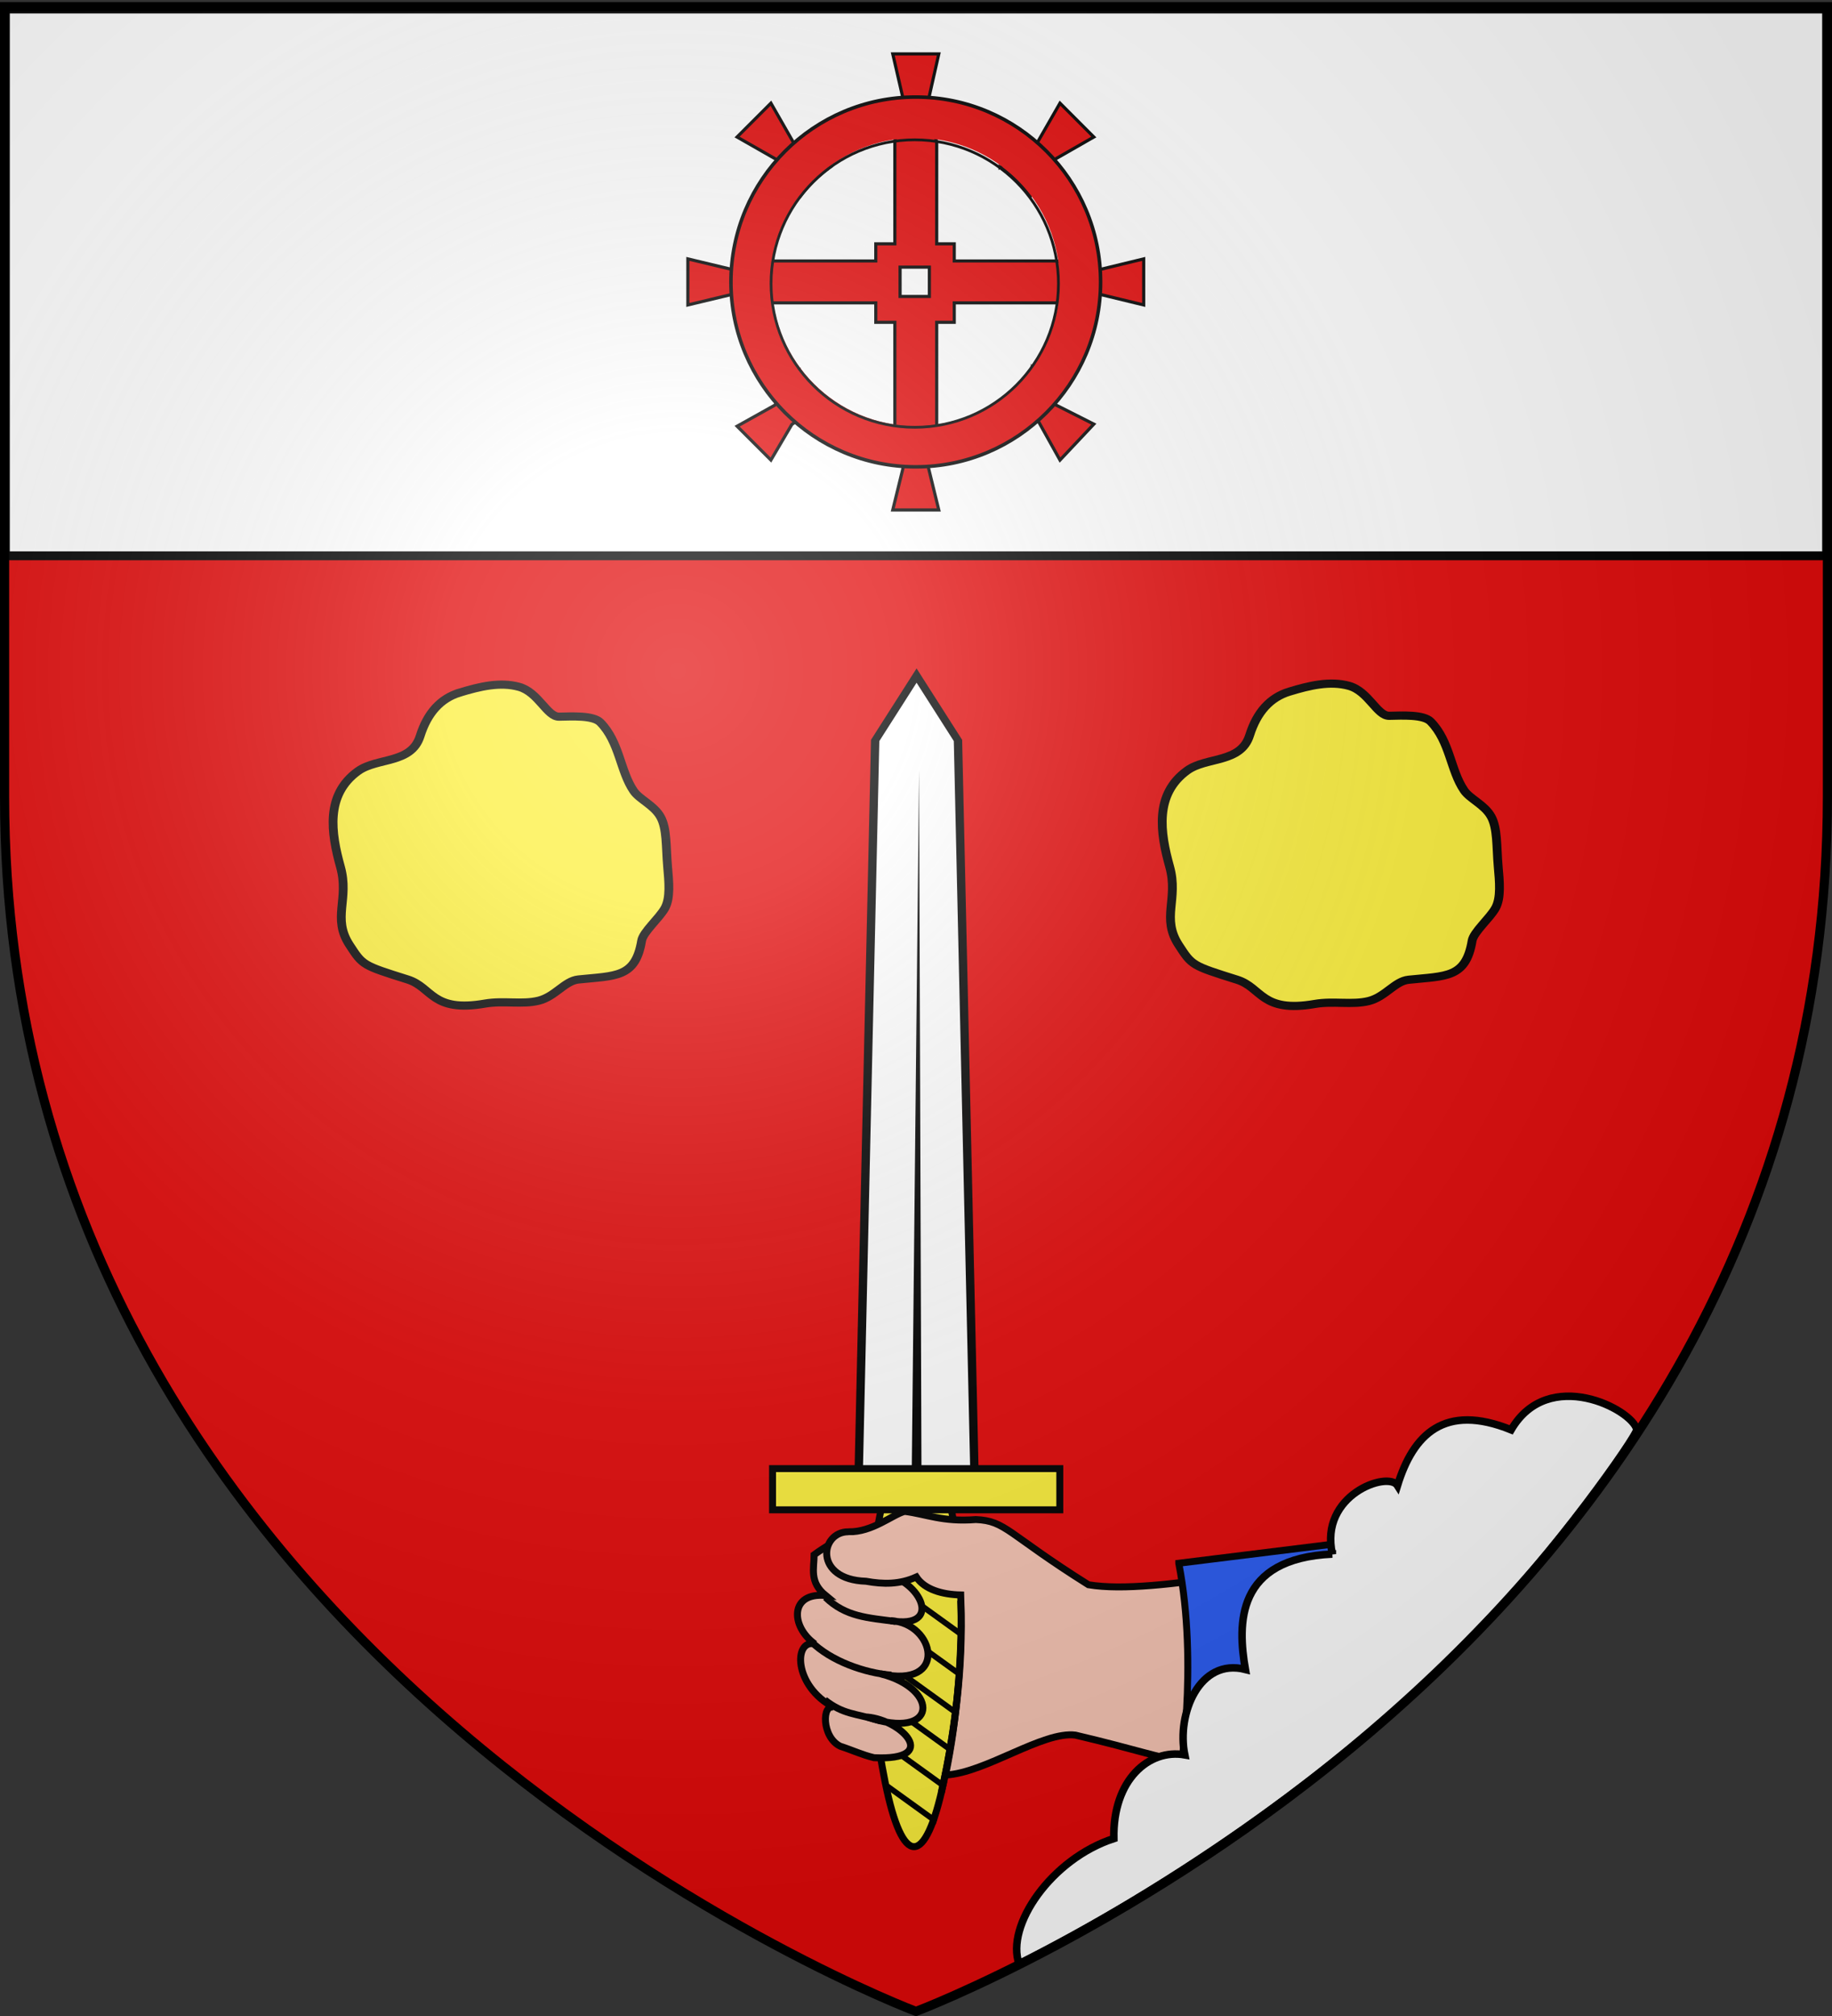
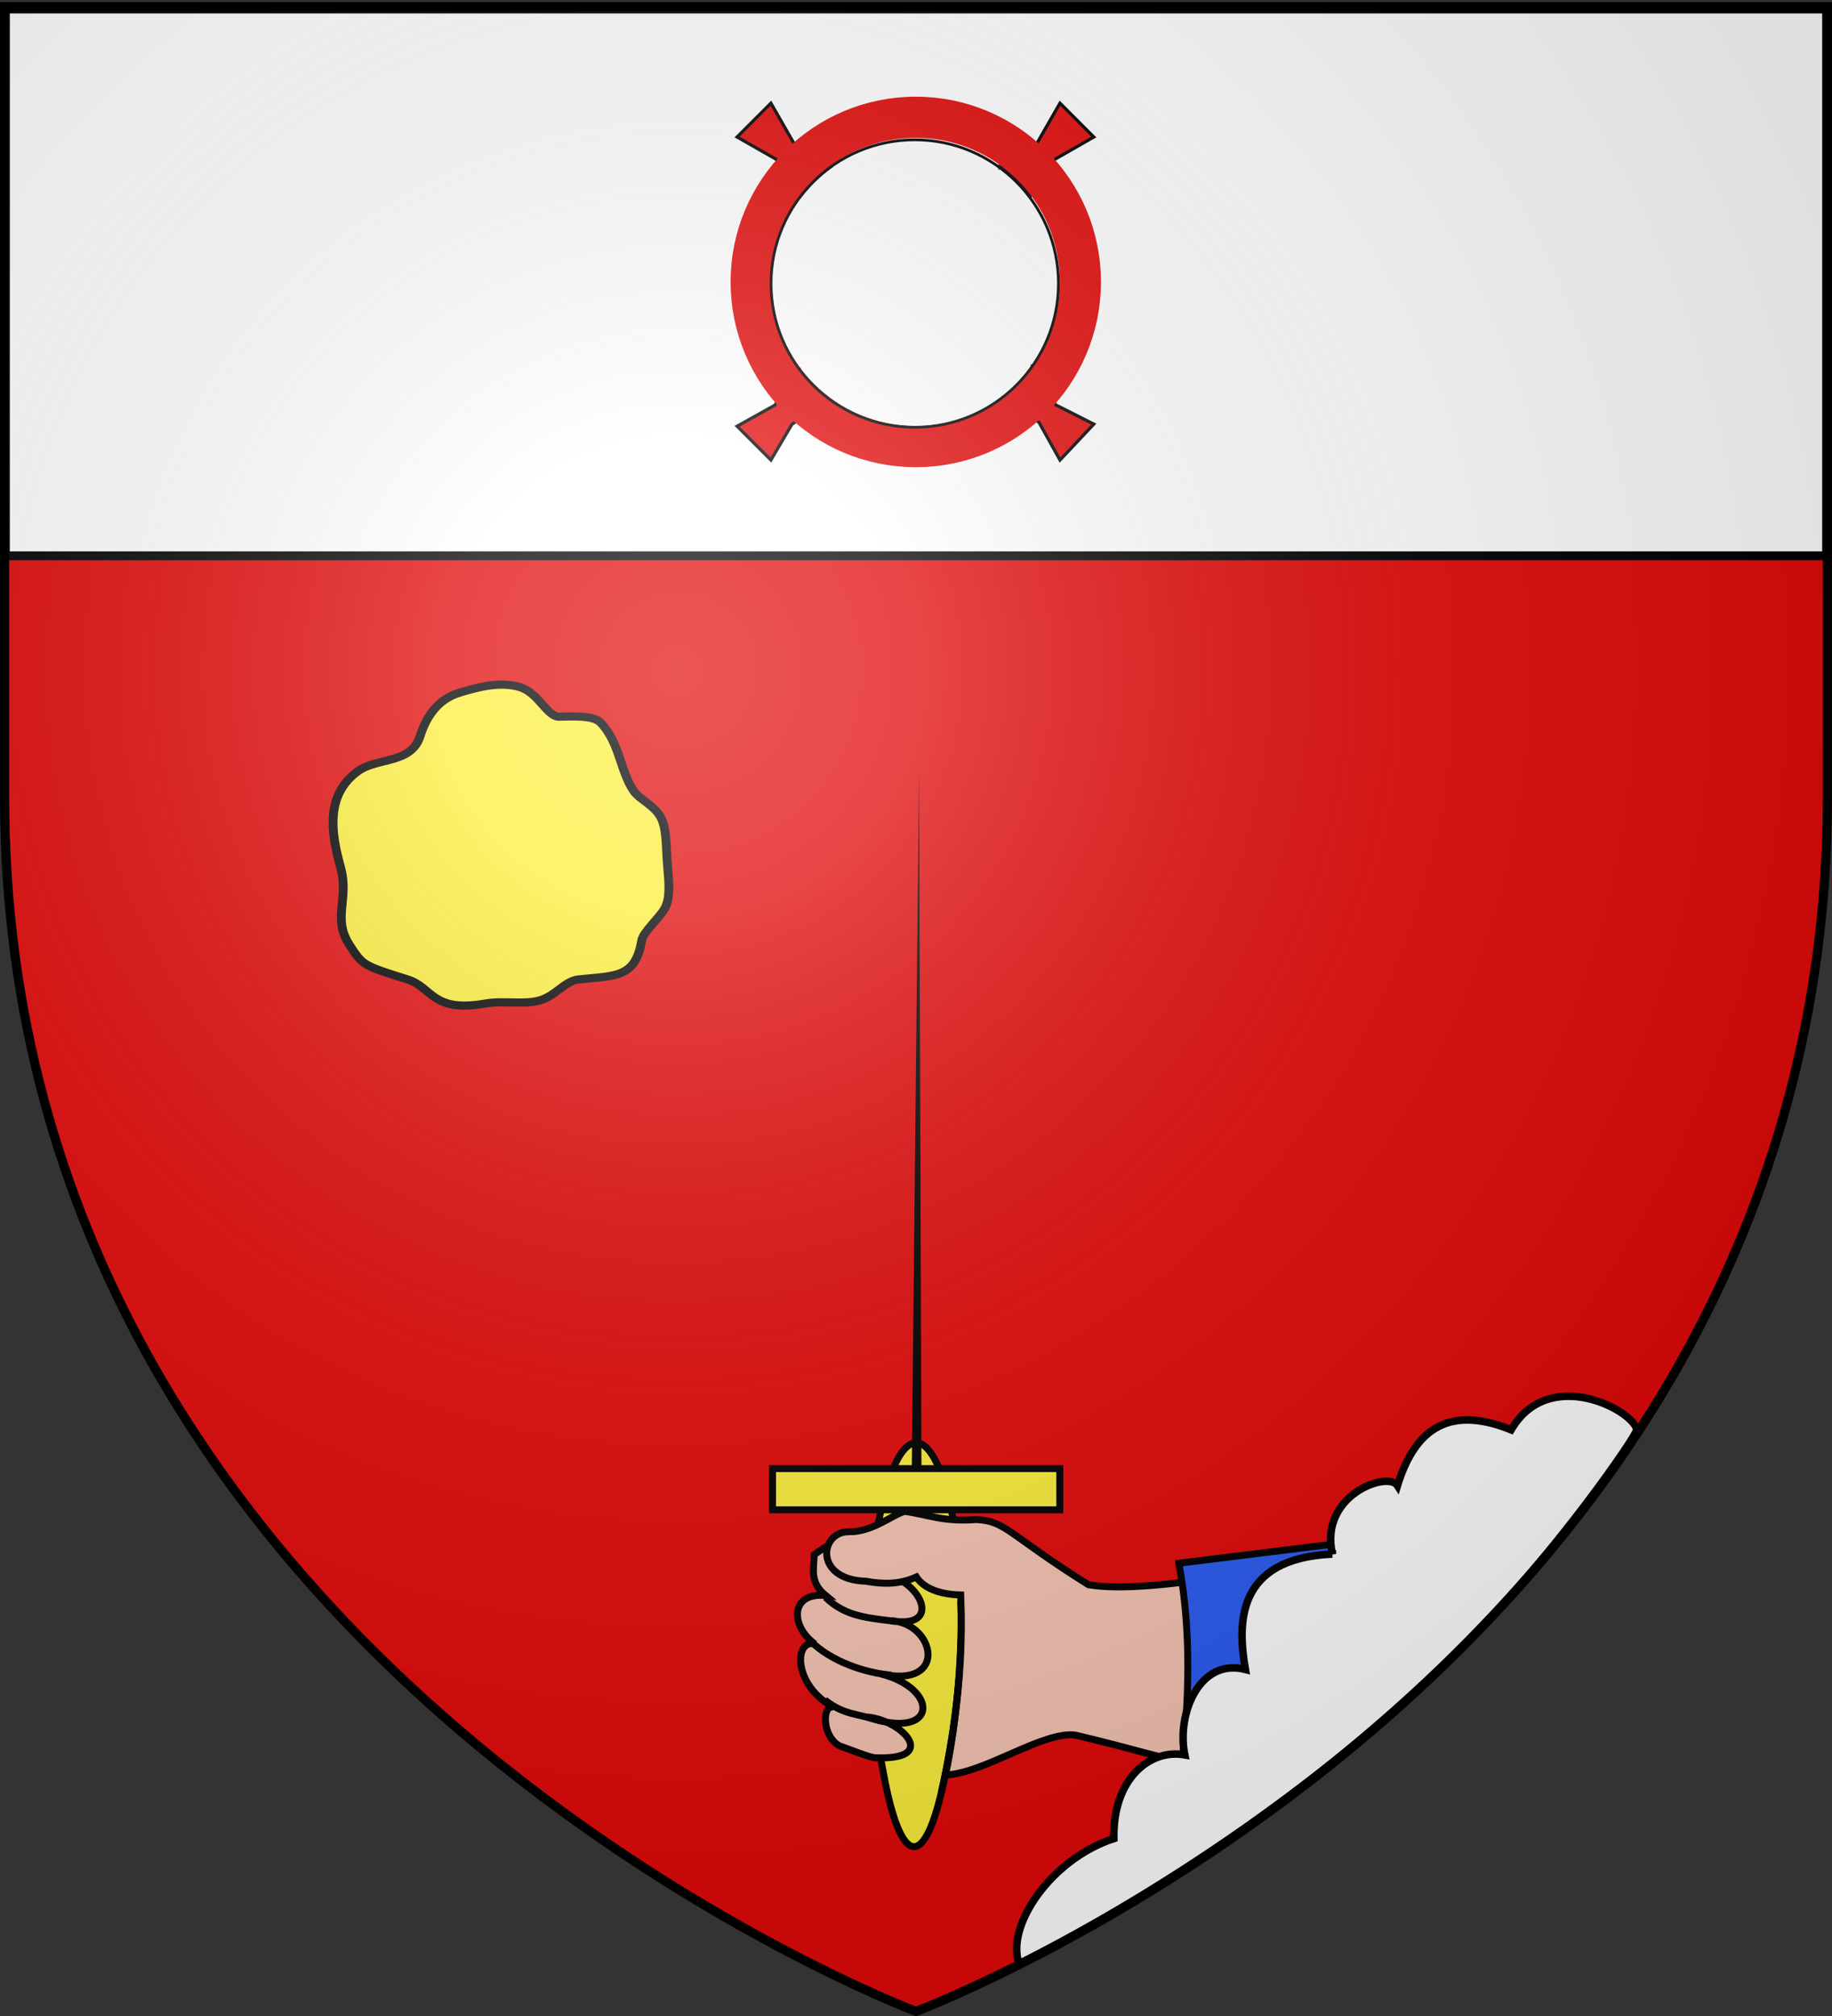
<svg xmlns="http://www.w3.org/2000/svg" xmlns:xlink="http://www.w3.org/1999/xlink" width="600" height="660" version="1.0">
  <rect width="100%" height="100%" fill="#333333" stroke="none" />
  <desc>Flag of Canton of Valais (Wallis)</desc>
  <defs>
    <radialGradient xlink:href="#b" id="c" cx="221.445" cy="226.331" r="300" fx="221.445" fy="226.331" gradientTransform="matrix(1.353 0 0 1.349 -77.63 -85.747)" gradientUnits="userSpaceOnUse" />
    <linearGradient id="b">
      <stop offset="0" style="stop-color:white;stop-opacity:.314" />
      <stop offset=".19" style="stop-color:white;stop-opacity:.251" />
      <stop offset=".6" style="stop-color:#6b6b6b;stop-opacity:.125" />
      <stop offset="1" style="stop-color:black;stop-opacity:.125" />
    </linearGradient>
  </defs>
  <g style="display:inline">
    <path d="M300 658.5s298.5-112.32 298.5-397.772V2.176H1.5v258.552C1.5 546.18 300 658.5 300 658.5" style="fill:#e20909;fill-opacity:1;fill-rule:evenodd;stroke:none;stroke-width:1px;stroke-linecap:butt;stroke-linejoin:miter;stroke-opacity:1" />
    <g style="display:inline">
      <path d="M1.532 2.114h596.466v179.009H1.532z" style="opacity:1;fill:#fff;fill-opacity:1;fill-rule:nonzero;stroke:#000;stroke-width:2.902;stroke-miterlimit:4;stroke-dasharray:none;stroke-opacity:1" transform="translate(.235 .837)" />
    </g>
  </g>
  <path d="M309.024 583.601c-5.937 27.95-13.451 27.95-19.097 0-5.646-27.948-7.39-62.35-1.163-90.299 6.228-27.949 16.357-27.949 22.585 0 6.227 27.949 3.611 62.35-2.325 90.3z" style="fill:#fcef3c;fill-opacity:1;fill-rule:nonzero;stroke:#000;stroke-width:2.276;stroke-miterlimit:4;stroke-dasharray:none;stroke-opacity:1" />
-   <path d="M306.43 597.363c.212-.634.418-1.26.61-1.89l-17.004-12.259q.257 1.347.525 2.687zm2.984-11.294q.216-1.006.424-2.015l-22.244-16.058q.173 1.303.356 2.603zm2.255-11.797c.118-.692.244-1.384.356-2.078l-25.974-18.725c.065.828.131 1.65.204 2.477zm1.797-12.154q.131-1.06.255-2.12l-28.399-20.488q.029 1.187.068 2.372zm1.255-12.532c.056-.729.12-1.453.17-2.183l-29.535-21.306c-.023.764-.035 1.523-.05 2.288zm.695-12.93c.02-.761.037-1.528.05-2.289l-29.364-21.18c-.063.732-.114 1.47-.17 2.204zm0-13.435c-.022-.791-.038-1.582-.068-2.372l-27.805-20.047c-.043.243-.092.493-.135.735-.064.456-.126.907-.187 1.364zm-.797-14.002c-.102-.841-.2-1.69-.305-2.54l-24.516-17.695q-.23 1.004-.44 2.015z" style="fill:#000;fill-opacity:1;fill-rule:nonzero;stroke:none;stroke-width:5;stroke-miterlimit:4;stroke-opacity:1" />
-   <path d="M244.457 371.58h41.416l-6 385.858-14.708 33.356-14.708-33.356z" style="fill:#fff;fill-opacity:1;fill-rule:nonzero;stroke:#000;stroke-width:2.969;stroke-miterlimit:4;stroke-dasharray:none;stroke-opacity:1" transform="matrix(-.922 0 0 -.637 544.668 724.903)" />
  <path d="m263.408 375.063.876 367.03 2.638-367.03z" style="fill:#000;fill-opacity:1;fill-rule:evenodd;stroke:none;stroke-width:4;stroke-linecap:butt;stroke-linejoin:miter;stroke-miterlimit:4;stroke-dasharray:none;stroke-opacity:1" transform="matrix(-.922 0 0 -.637 544.668 724.903)" />
  <path d="M-347.097-494.288h94.081v13.491h-94.081z" style="fill:#fcef3c;fill-opacity:1;fill-rule:nonzero;stroke:#000;stroke-width:2.276;stroke-miterlimit:4;stroke-dasharray:none;stroke-opacity:1" transform="scale(-1)" />
  <path d="M284.573 502.254c-6.734.654-10.193 1.118-17.936 6.745.002 4.45-1.664 8.9 3.781 13.35-11.793-1.15-11.548 10.095-3.551 15.839-6.916-1.63-7.134 13.758 6.242 20.788-3.941-1.414-4.054 9.737 2.096 12.712 4.304 1.404 7.033 2.789 11.045 3.748 21.91 1.07 9.247-12.357-2.252-13.311 23.198 7.955 23.892-9.265 4.393-14.15 22.46 5.034 17.86-16.703 3.37-17.383 17.214 2.937 9.988-13.108-2.359-15.317l-6.719-3.925z" style="fill:#f7c5b4;fill-opacity:1;fill-rule:evenodd;stroke:#000;stroke-width:2.276;stroke-linecap:butt;stroke-linejoin:miter;stroke-miterlimit:4;stroke-dasharray:none;stroke-opacity:1;display:inline" />
  <path d="M277.872 501.473c-9.378.002-11.397 15.687 5.739 16.196 5.696 1.02 11 1.08 16.5-1.391 2.692 4.076 8.41 5.739 14.54 5.879.628 17.991-1.025 40.242-4.995 58.958 13.062-.653 31.909-14.462 42.563-13.069 41.871 9.862 25.596 10.45 71.194 4.59l36.23-63.159c-34.813.808-80.84 13.09-103.167 9.339-26.713-16.787-27.02-20.908-36.846-21.345-10.992.856-16.177-1.776-23.336-2.668-3.984 1.024-10.633 6.872-18.422 6.67z" style="fill:#f7c5b4;fill-opacity:1;fill-rule:evenodd;stroke:#000;stroke-width:2.276;stroke-linecap:butt;stroke-linejoin:miter;stroke-miterlimit:4;stroke-dasharray:none;stroke-opacity:1;display:inline" />
  <path d="M314.653 524.003c.986 22.204-2.172 44.468-6.377 62.9" style="fill:none;fill-opacity:1;fill-rule:nonzero;stroke:#000;stroke-width:2.276;stroke-miterlimit:4;stroke-dasharray:none;stroke-opacity:1;display:inline" />
  <path d="M270.375 522.946c6.6 6.394 13.834 6.686 22.849 7.876M265.59 537.345c6.523 6.5 17.707 10.364 26.322 11.063M270.112 556.54c6.142 4.789 9.885 4.334 18.041 6.762" style="fill:none;fill-rule:evenodd;stroke:#000;stroke-width:2.276;stroke-linecap:butt;stroke-linejoin:miter;stroke-miterlimit:4;stroke-dasharray:none;stroke-opacity:1" />
  <path d="m386.058 511.774 94.716-11.72s-11.03 23.492-24.898 43.903-32.742 42.155-32.742 42.155l-36.846-3.892s6.299-36.964-.23-70.446z" style="fill:#2b5df2;fill-rule:evenodd;stroke:#000;stroke-width:2.276;stroke-linecap:butt;stroke-linejoin:miter;stroke-miterlimit:4;stroke-dasharray:none;stroke-opacity:1;display:inline" />
  <path d="M436.367 508.776c-4.414-19.4 18.278-27.306 21.327-22.442 5.138-16.732 15.388-27.056 37.218-18.24 12.243-20.999 39.683-6.602 41.139-.13.392 1.744-27.66 41.658-52.202 65.991-35.498 37.733-91.683 79.41-150.077 109.045-4.54-12.613 10.633-34.484 31.024-41.095-.403-19.317 11.57-29.458 23.225-27.4-2.713-13.452 4.806-31.802 19.852-27.965-2.565-14.891-3.163-36.35 28.494-37.764z" style="fill:#fff;fill-rule:evenodd;stroke:#000;stroke-width:2.465;stroke-linecap:butt;stroke-linejoin:miter;stroke-miterlimit:4;stroke-dasharray:none;stroke-opacity:1;display:inline" />
  <g style="display:inline">
    <path d="M113.97 29.575c7.738-2.537 15.502-4.544 22.752-2.384 7.5 2.235 10.7 12.445 15.384 12.351 4.93-.098 13.081-.636 15.817 2.384 7.413 8.179 7.547 20.138 12.784 28.384 2.23 3.51 7.74 5.822 10.263 10.677s2.059 12.255 2.738 20.742c.485 6.06 1.147 12.85-1.054 17.085s-8.347 9.82-8.913 13.466c-2.393 15.43-9.982 14.427-24.268 16.034-5.222.588-8.863 7.056-15.18 8.769s-13.535-.12-20.572 1.199c-20.53 3.844-20.176-6.742-29.685-9.968-17.346-5.883-17.22-5.86-22.318-14.3-6.767-11.205.001-18.831-3.467-32.285-3.612-14.013-5.877-29.859 6.717-39.652 7.374-5.735 20.44-2.876 23.835-14.518 2.77-9.499 7.777-15.561 15.167-17.984z" style="fill:#fcef3c;fill-opacity:1;fill-rule:evenodd;stroke:#000;stroke-width:3.373;stroke-linecap:butt;stroke-linejoin:miter;stroke-miterlimit:4;stroke-dasharray:none;stroke-opacity:1;display:inline" transform="matrix(.854 0 0 .791 53.224 203.35)" />
-     <path d="M432.157 29.17c7.772-2.547 15.57-4.563 22.85-2.393 7.534 2.244 10.746 12.498 15.45 12.404 4.953-.1 13.139-.639 15.887 2.394 7.444 8.214 7.58 20.225 12.84 28.507 2.238 3.526 7.773 5.847 10.307 10.723s2.067 12.308 2.75 20.832c.487 6.086 1.152 12.905-1.059 17.16-2.21 4.254-8.384 9.861-8.952 13.524-2.404 15.497-10.025 14.49-24.373 16.104-5.244.59-8.901 7.085-15.246 8.806s-13.594-.12-20.66 1.204c-20.62 3.861-20.264-6.77-29.814-10.01-17.422-5.91-17.296-5.887-22.415-14.363-6.797-11.253.001-18.913-3.482-32.425-3.628-14.074-5.902-29.988 6.746-39.824 7.406-5.76 20.529-2.888 23.938-14.58 2.782-9.54 7.81-15.63 15.233-18.063z" style="fill:#fcef3c;fill-opacity:1;fill-rule:evenodd;stroke:#000;stroke-width:3.388;stroke-linecap:butt;stroke-linejoin:miter;stroke-miterlimit:4;stroke-dasharray:none;stroke-opacity:1;display:inline" transform="matrix(.854 0 0 .791 53.224 203.35)" />
  </g>
  <g style="opacity:1;display:inline">
-     <path d="m262.682 477.455 3.5 15.176-2.8 13.776v34.551h-6.377v5.743h-34.617l-13.617 2.8-14.634-3.5v15.4l14.634-3.5 13.617 2.8h34.617v6.507h6.377v34.175l2.8 14.287-3.5 14.287h15.4l-3.5-14.287 2.8-14.287v-34.175h5.873v-6.507h34.486l14.443-2.8 14.443 3.5V546l-14.443 3.5-14.443-2.8h-34.486v-5.743h-5.873v-33.851l-2.8-14.126 3.5-15.526zm2.45 71.302h9.8v9.8h-9.8z" style="fill:#e20909;fill-opacity:1;fill-rule:nonzero;stroke:#000;stroke-width:1.05;stroke-linecap:butt;stroke-linejoin:miter;stroke-miterlimit:4;stroke-dasharray:none;stroke-dashoffset:0;stroke-opacity:1;display:inline" transform="matrix(.979 0 0 .979 35.222 -449.775)" />
    <path d="m221.921 493.92-11.323 11.32 13.044 7.444 8.143 12.344a48.4 48.4 0 0 1 10.06-9.785l-12.412-8.211zm96.703-.002-7.56 13.16-12.461 8.26a48.4 48.4 0 0 1 10.052 9.785l8.194-12.391 13.094-7.49zM231.02 582.93l-7.759 11.962-12.659 7.062 11.317 11.312 7.01-11.909 11.91-8.41a48.3 48.3 0 0 1-9.82-10.017zm78.376-.128a48.4 48.4 0 0 1-9.766 10.081l11.947 7.746 7.047 12.646 11.323-12.02-12.726-6.426z" style="fill:#e20909;fill-opacity:1;fill-rule:nonzero;stroke:#000;stroke-width:1.052;stroke-linecap:butt;stroke-linejoin:miter;stroke-miterlimit:4;stroke-dasharray:none;stroke-dashoffset:0;stroke-opacity:1;display:inline" transform="matrix(.979 0 0 .979 35.222 -449.775)" />
    <path d="M325.449 553.706c0 30.413-24.655 55.067-55.067 55.067-30.413 0-55.067-24.654-55.067-55.067s24.654-55.067 55.067-55.067c30.412 0 55.067 24.654 55.067 55.067z" style="fill:none;fill-opacity:1;fill-rule:nonzero;stroke:#e20909;stroke-width:13.767;stroke-linecap:butt;stroke-linejoin:miter;stroke-miterlimit:4;stroke-dasharray:none;stroke-dashoffset:0;stroke-opacity:1;display:inline" transform="matrix(.979 0 0 .979 35.222 -449.775)" />
    <path d="M318.113 554.245c0 26.545-21.523 48.064-48.073 48.064s-48.074-21.52-48.074-48.064c0-26.545 21.524-48.064 48.074-48.064s48.073 21.519 48.073 48.064z" style="fill:none;fill-opacity:1;fill-rule:nonzero;stroke:#000;stroke-width:.917;stroke-linecap:butt;stroke-linejoin:miter;stroke-miterlimit:4;stroke-dasharray:none;stroke-dashoffset:0;stroke-opacity:1;display:inline" transform="matrix(.979 0 0 .979 35.222 -449.775)" />
-     <path d="M332.214 553.706c0 34.149-27.683 61.832-61.832 61.832s-61.832-27.683-61.832-61.832 27.683-61.832 61.832-61.832 61.832 27.683 61.832 61.832z" style="fill:none;fill-opacity:1;fill-rule:nonzero;stroke:#000;stroke-width:1.179;stroke-linecap:butt;stroke-linejoin:miter;stroke-miterlimit:4;stroke-dasharray:none;stroke-dashoffset:0;stroke-opacity:1;display:inline" transform="matrix(.979 0 0 .979 35.222 -449.775)" />
  </g>
  <path d="M300 658.5s298.5-112.32 298.5-397.772V2.176H1.5v258.552C1.5 546.18 300 658.5 300 658.5" style="opacity:1;fill:url(#c);fill-opacity:1;fill-rule:evenodd;stroke:none;stroke-width:1px;stroke-linecap:butt;stroke-linejoin:miter;stroke-opacity:1" />
  <path d="M300 658.5S1.5 546.18 1.5 260.728V2.176h597v258.552C598.5 546.18 300 658.5 300 658.5z" style="opacity:1;fill:none;fill-opacity:1;fill-rule:evenodd;stroke:#000;stroke-width:3;stroke-linecap:butt;stroke-linejoin:miter;stroke-miterlimit:4;stroke-dasharray:none;stroke-opacity:1" />
</svg>